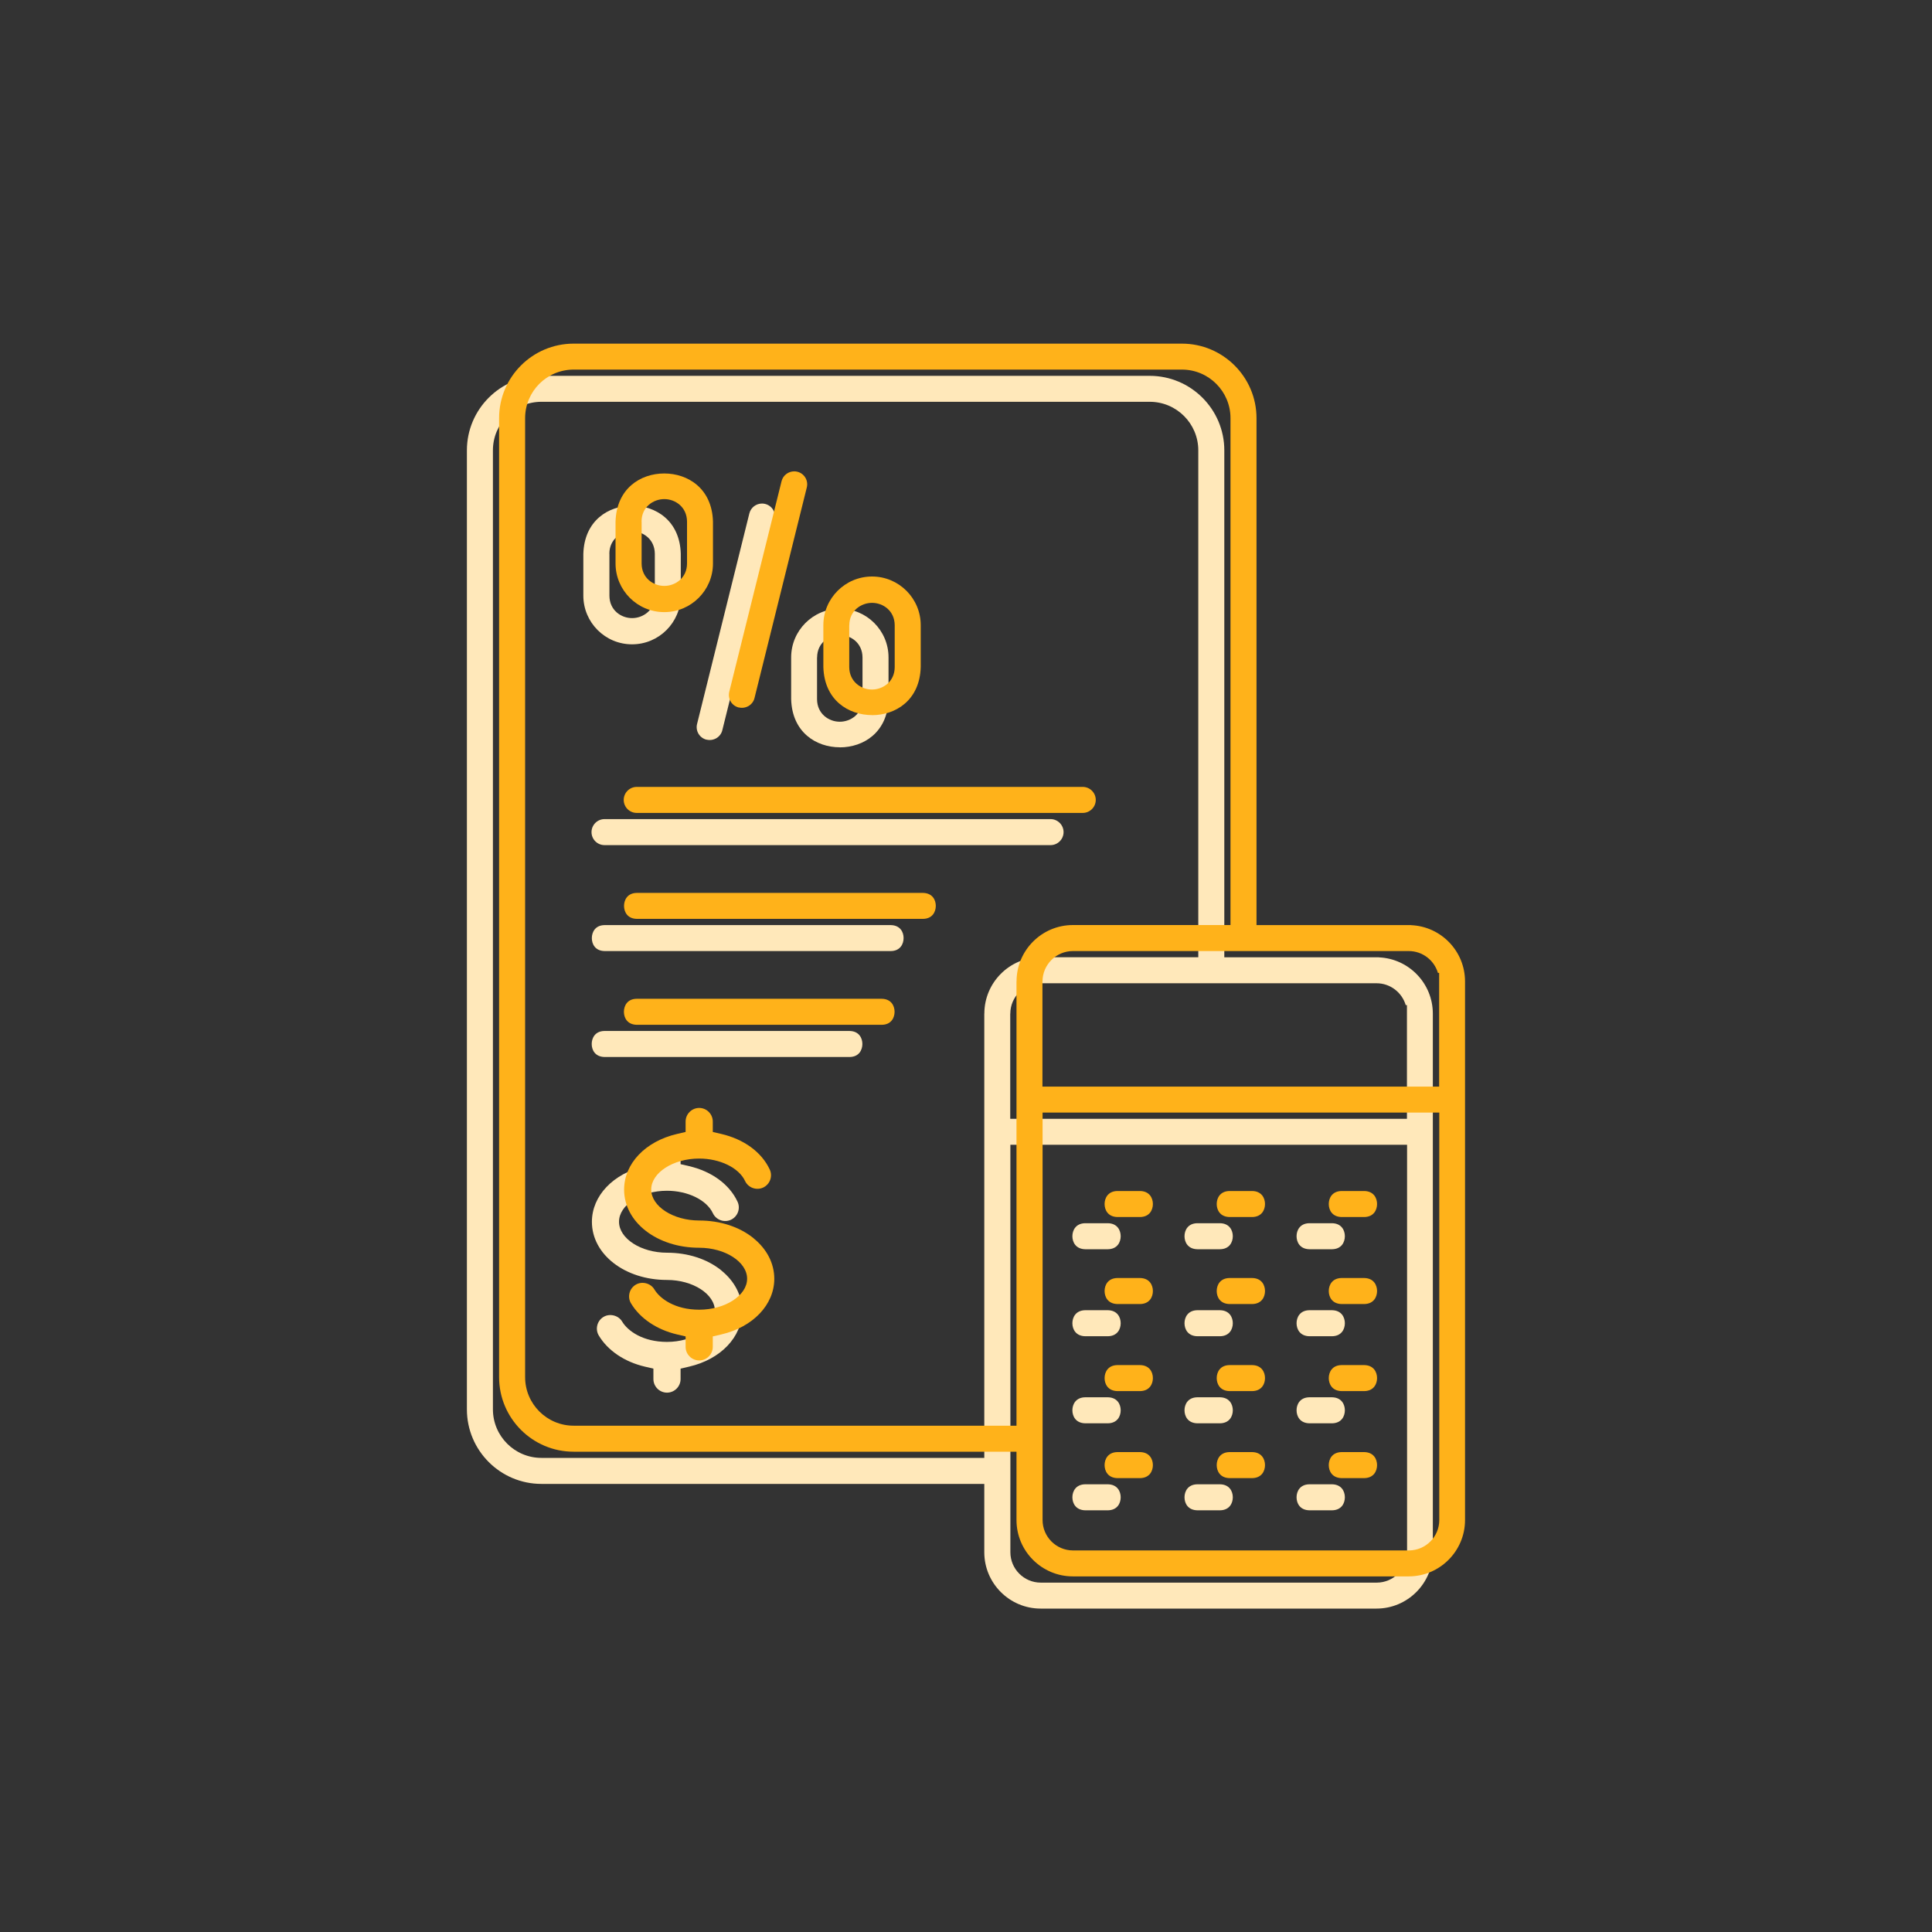
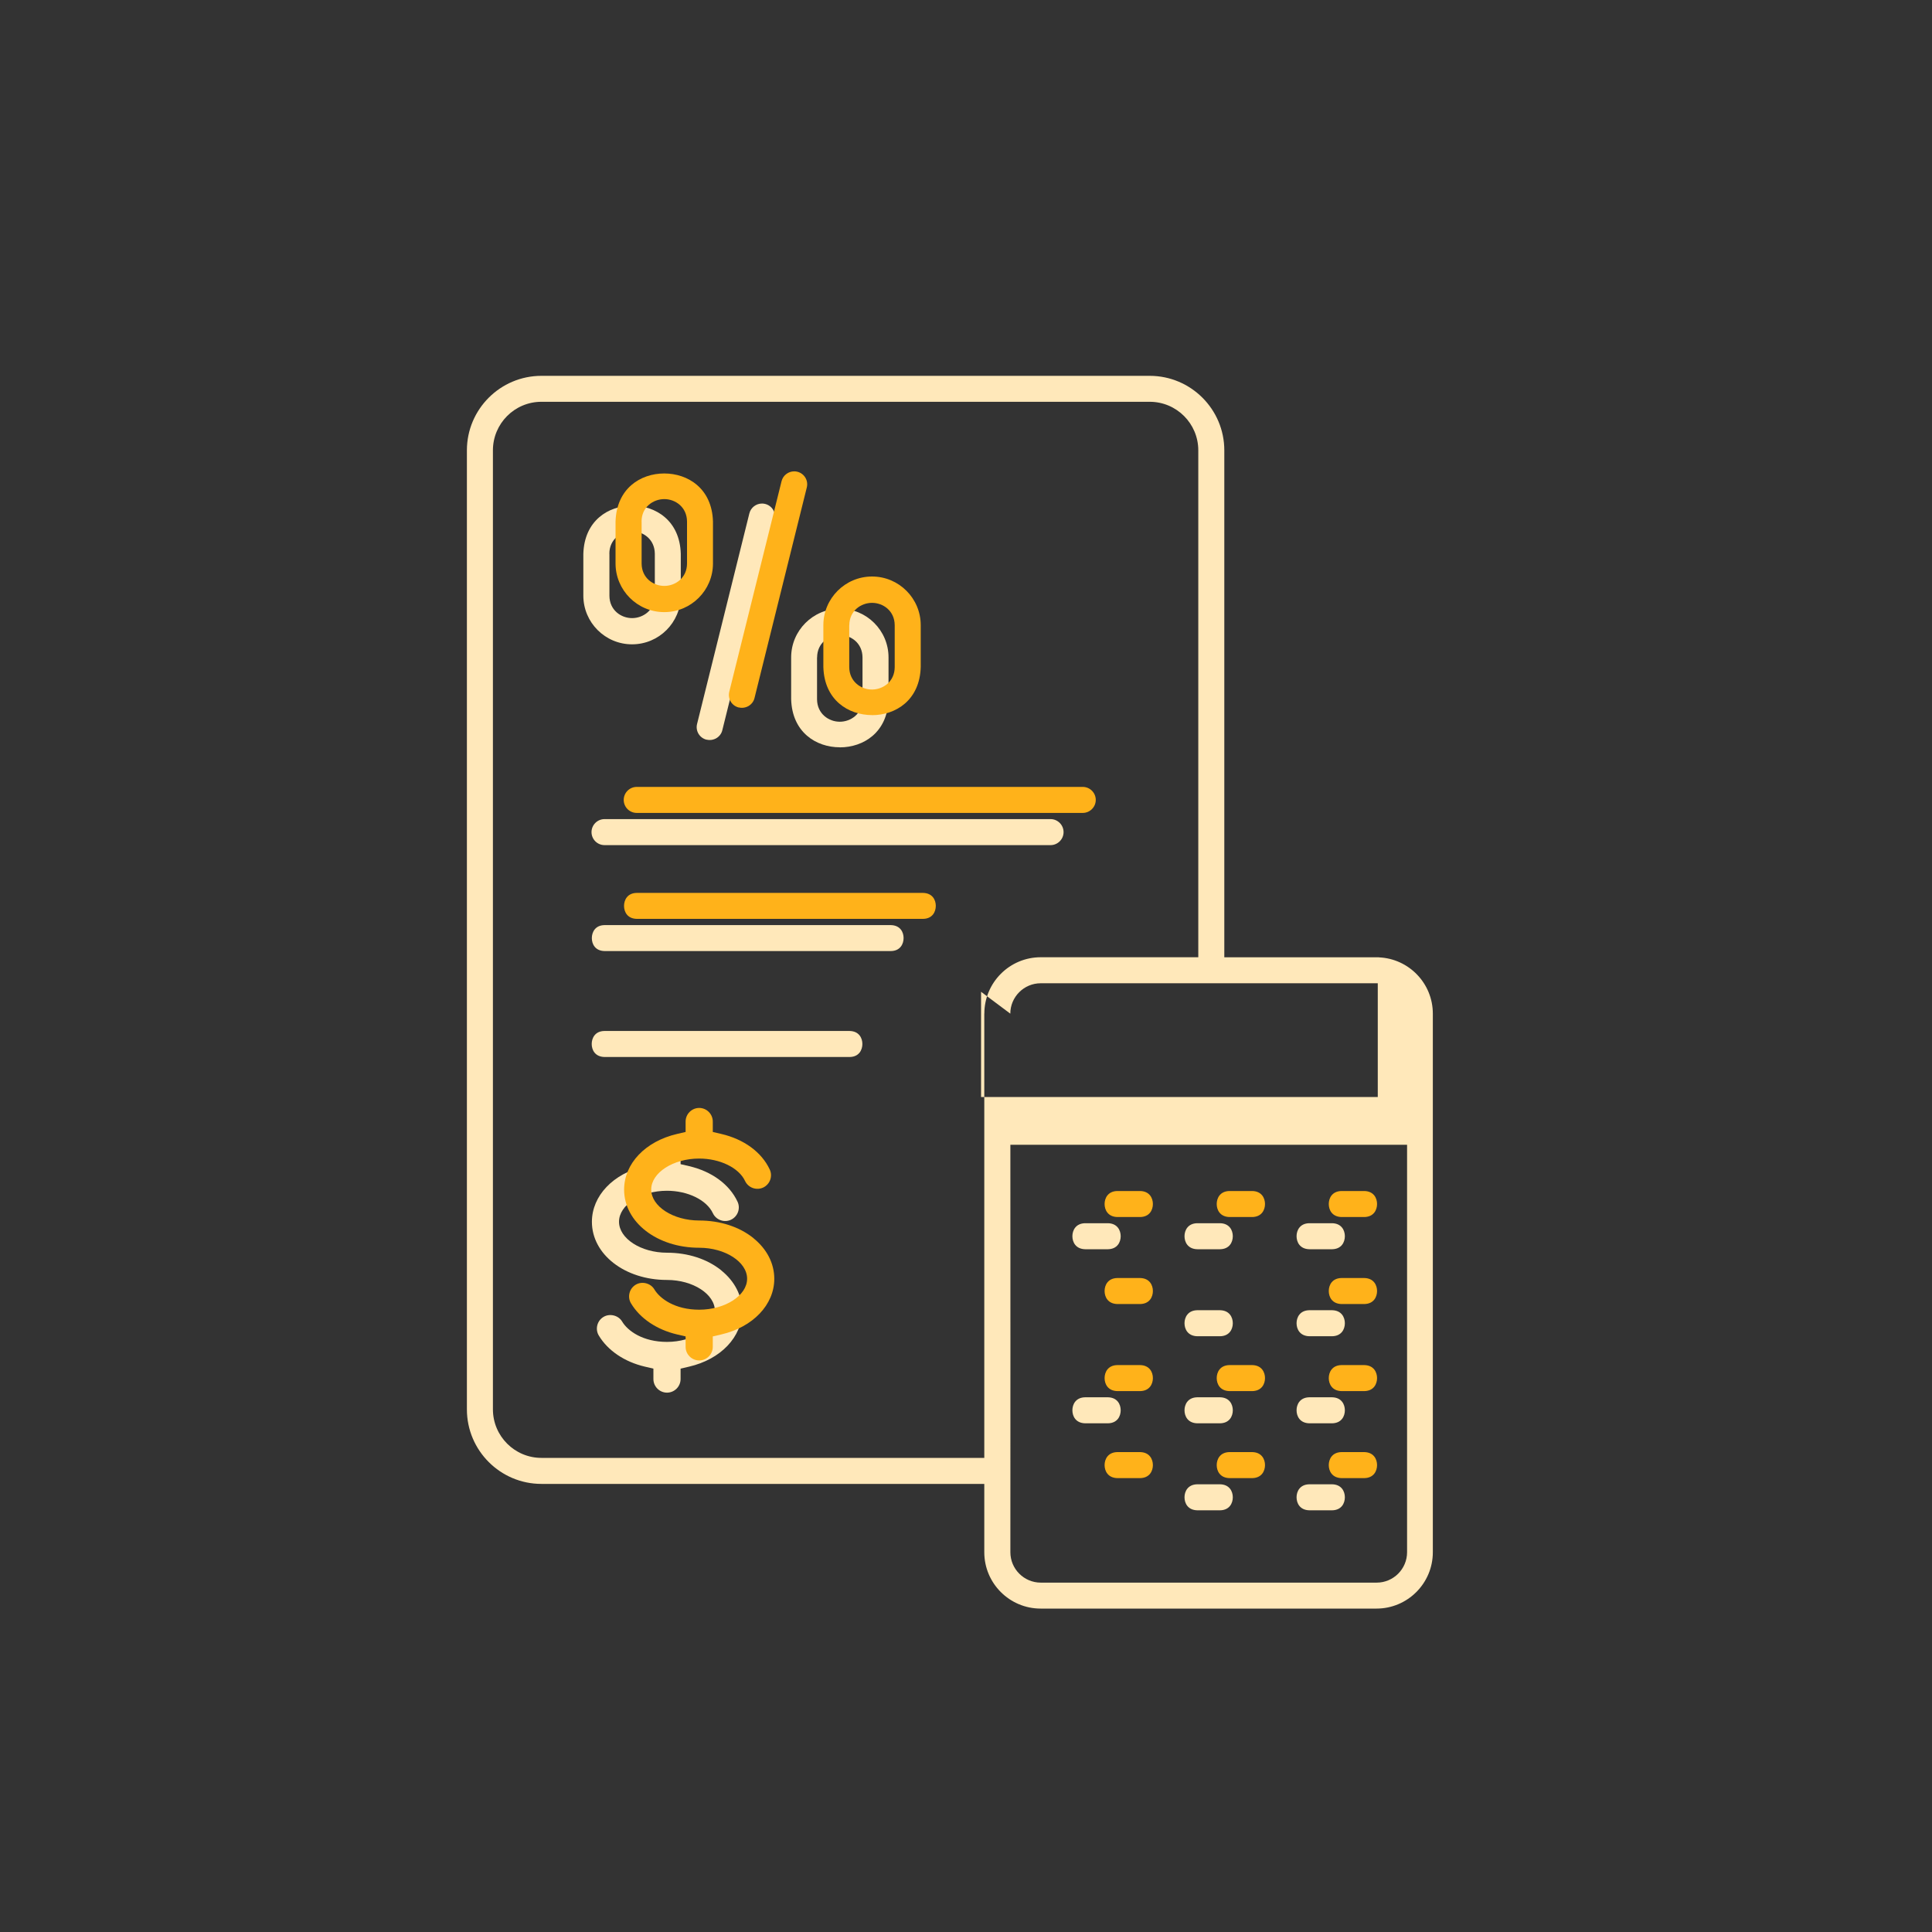
<svg xmlns="http://www.w3.org/2000/svg" id="a" width="300" height="300" viewBox="0 0 300 300">
  <rect x="0" y="0" width="300" height="300" fill="#333333" stroke="none" />
  <rect width="300" height="300" fill="none" />
-   <path d="M214.13,148.65h-24.02v-78.72c0-6.38-5.2-11.57-11.58-11.57h-94.46c-6.38,0-11.57,5.19-11.57,11.57v148.92c0,6.38,5.19,11.57,11.57,11.57h68.77v10.61c0,4.83,3.93,8.75,8.75,8.75h52.15c4.83,0,8.75-3.93,8.75-8.75v-83.63c0-4.7-3.72-8.54-8.37-8.74h0ZM152.84,157.39v68.99h-68.77c-4.15,0-7.53-3.38-7.53-7.54V69.93c0-4.16,3.37-7.54,7.53-7.54h94.46c4.16,0,7.54,3.38,7.54,7.54v78.71h-24.47c-4.83,0-8.75,3.93-8.75,8.75h-.01ZM156.88,157.4c0-2.6,2.12-4.72,4.72-4.72h52.15c2.14,0,3.95,1.43,4.53,3.39h.19v17.66h-61.6v-16.33h.01ZM218.49,241.03c0,2.6-2.12,4.72-4.72,4.72h-52.16c-2.6,0-4.72-2.12-4.72-4.72v-.11c.02-2.54,0-61.23,0-61.83v-1.33h61.6v63.27h0Z" fill="#ffe8ba" />
+   <path d="M214.13,148.65h-24.02v-78.72c0-6.38-5.2-11.57-11.58-11.57h-94.46c-6.38,0-11.57,5.19-11.57,11.57v148.92c0,6.38,5.19,11.57,11.57,11.57h68.77v10.61c0,4.83,3.93,8.75,8.75,8.75h52.15c4.83,0,8.75-3.93,8.75-8.75v-83.63c0-4.7-3.72-8.54-8.37-8.74h0ZM152.84,157.39v68.99h-68.77c-4.15,0-7.53-3.38-7.53-7.54V69.93c0-4.16,3.37-7.54,7.53-7.54h94.46c4.16,0,7.54,3.38,7.54,7.54v78.71h-24.47c-4.83,0-8.75,3.93-8.75,8.75h-.01ZM156.88,157.4c0-2.6,2.12-4.72,4.72-4.72h52.15h.19v17.66h-61.6v-16.33h.01ZM218.49,241.03c0,2.6-2.12,4.72-4.72,4.72h-52.16c-2.6,0-4.72-2.12-4.72-4.72v-.11c.02-2.54,0-61.23,0-61.83v-1.33h61.6v63.27h0Z" fill="#ffe8ba" />
  <path d="M98.15,100.05h0c4.17,0,7.56-3.39,7.56-7.56v-6.5c-.14-5.15-3.9-7.47-7.57-7.47h0c-3.67,0-7.42,2.32-7.56,7.5v6.47c0,4.17,3.39,7.56,7.56,7.56h0ZM94.62,85.98c0-2.26,1.83-3.48,3.53-3.48s3.51,1.22,3.53,3.48v6.51c0,2.27-1.83,3.49-3.53,3.49h0c-1.7,0-3.51-1.22-3.52-3.48v-6.51h0Z" fill="#ffe8ba" />
  <path d="M130.41,116.05c3.67,0,7.43-2.32,7.56-7.5v-6.47c0-4.17-3.39-7.56-7.56-7.56s-7.56,3.39-7.56,7.56v6.48c.14,5.17,3.9,7.48,7.56,7.48h0ZM126.88,102.09c.01-2.26,1.83-3.48,3.53-3.48h0c1.7,0,3.51,1.22,3.52,3.48v6.5c-.01,2.27-1.83,3.48-3.53,3.48s-3.51-1.22-3.53-3.48v-6.52.02Z" fill="#ffe8ba" />
  <path d="M109.73,114.85h0c.5.13,1.06.04,1.52-.23.46-.28.79-.72.91-1.23l8.12-32.7c.13-.52.05-1.07-.23-1.53s-.72-.78-1.24-.91c-.16-.04-.32-.06-.48-.06-.91,0-1.74.61-1.97,1.53l-8.12,32.7c-.13.52-.05,1.07.23,1.53s.72.78,1.24.91h.02Z" fill="#ffe8ba" />
  <path d="M168.51,193.98h3.54c1.45-.03,1.97-1.1,1.97-2.02s-.52-1.99-1.98-2.02h-3.55c-1.45.03-1.97,1.1-1.97,2.02s.52,1.99,1.99,2.02Z" fill="#ffe8ba" />
  <path d="M185.92,193.98h3.54c1.45-.03,1.97-1.1,1.97-2.02s-.52-1.99-1.98-2.02h-3.55c-1.45.03-1.97,1.1-1.97,2.02s.52,1.99,1.99,2.02Z" fill="#ffe8ba" />
  <path d="M203.32,193.98h3.54c1.45-.03,1.97-1.1,1.97-2.02s-.52-1.99-1.98-2.02h-3.55c-1.45.03-1.97,1.1-1.97,2.02s.52,1.99,1.99,2.02Z" fill="#ffe8ba" />
-   <path d="M168.51,207.49h3.54c1.45-.03,1.97-1.1,1.97-2.02s-.52-1.99-1.98-2.02h-3.55c-1.45.03-1.97,1.1-1.97,2.02s.52,1.99,1.99,2.02Z" fill="#ffe8ba" />
  <path d="M185.92,207.49h3.54c1.45-.03,1.97-1.1,1.97-2.02s-.52-1.99-1.98-2.02h-3.55c-1.45.03-1.97,1.1-1.97,2.02s.52,1.99,1.99,2.02Z" fill="#ffe8ba" />
  <path d="M203.32,207.49h3.54c1.45-.03,1.97-1.1,1.97-2.02s-.52-1.99-1.98-2.02h-3.55c-1.45.03-1.97,1.1-1.97,2.02s.52,1.99,1.99,2.02Z" fill="#ffe8ba" />
  <path d="M168.51,221.01h3.54c1.45-.03,1.97-1.1,1.97-2.02s-.52-1.99-1.98-2.02h-3.55c-1.45.03-1.97,1.1-1.97,2.02s.52,1.99,1.99,2.02Z" fill="#ffe8ba" />
  <path d="M185.92,221.01h3.54c1.45-.03,1.97-1.1,1.97-2.02s-.52-1.99-1.98-2.02h-3.55c-1.45.03-1.97,1.1-1.97,2.02s.52,1.99,1.99,2.02Z" fill="#ffe8ba" />
  <path d="M203.32,221.01h3.54c1.45-.03,1.97-1.1,1.97-2.02s-.52-1.99-1.98-2.02h-3.55c-1.45.03-1.97,1.1-1.97,2.02s.52,1.99,1.99,2.02Z" fill="#ffe8ba" />
-   <path d="M168.51,234.52h3.54c1.45-.03,1.97-1.1,1.97-2.02s-.52-1.99-1.98-2.02h-3.55c-1.45.03-1.97,1.1-1.97,2.02s.52,1.99,1.99,2.02Z" fill="#ffe8ba" />
  <path d="M185.92,234.52h3.54c1.45-.03,1.97-1.1,1.97-2.02s-.52-1.99-1.98-2.02h-3.55c-1.45.03-1.97,1.1-1.97,2.02s.52,1.99,1.99,2.02Z" fill="#ffe8ba" />
  <path d="M203.32,234.52h3.54c1.45-.03,1.97-1.1,1.97-2.02s-.52-1.99-1.98-2.02h-3.55c-1.45.03-1.97,1.1-1.97,2.02s.52,1.99,1.99,2.02Z" fill="#ffe8ba" />
  <path d="M165.15,129.21c0-1.11-.91-2.02-2.02-2.02h-69.26c-1.11,0-2.02.91-2.02,2.02s.9,2.02,2.02,2.02h69.26c1.11,0,2.02-.91,2.02-2.02Z" fill="#ffe8ba" />
  <path d="M138.33,143.65h-44.46c-1.45.02-1.97,1.1-1.97,2.02s.52,1.99,1.99,2.01h44.45c1.45-.02,1.97-1.1,1.97-2.02s-.52-1.98-1.98-2.01Z" fill="#ffe8ba" />
  <path d="M131.93,160.09h-38.08c-1.45.02-1.97,1.1-1.97,2.02s.52,1.99,1.99,2.02h38.07c1.45-.02,1.97-1.1,1.97-2.02s-.52-1.99-1.98-2.02Z" fill="#ffe8ba" />
  <path d="M111.99,197.25l-.31.38.31-.38c-2.19-1.76-5.18-2.73-8.42-2.73-4.04,0-7.45-2.2-7.45-4.81s3.41-4.81,7.44-4.81c3.24,0,6.17,1.43,7.13,3.48.24.51.67.9,1.2,1.09.53.19,1.1.17,1.62-.07,1.05-.5,1.51-1.76,1.01-2.81-1.26-2.69-4-4.69-7.51-5.51l-1.33-.31v-1.62c0-1.16-.95-2.11-2.11-2.11s-2.11.95-2.11,2.11v1.62l-1.33.31c-4.92,1.14-8.22,4.61-8.22,8.64,0,5.07,5.12,9.03,11.66,9.03,4.03,0,7.44,2.2,7.44,4.81s-3.41,4.81-7.44,4.81c-3.75,0-6.09-1.7-6.96-3.15-.57-.97-1.92-1.32-2.9-.73-.48.29-.82.74-.96,1.29-.14.55-.06,1.12.23,1.6,1.39,2.33,3.99,4.09,7.15,4.83l1.33.31v1.62c0,1.16.95,2.11,2.11,2.11s2.11-.95,2.11-2.11v-1.62l1.33-.31c4.91-1.14,8.22-4.61,8.22-8.64,0-2.39-1.15-4.62-3.23-6.3v-.02Z" fill="#ffe8ba" />
-   <path d="M219.13,143.65h-24.02v-78.72c0-6.38-5.2-11.57-11.58-11.57h-94.46c-6.38,0-11.57,5.19-11.57,11.57v148.92c0,6.38,5.19,11.57,11.57,11.57h68.77v10.61c0,4.83,3.93,8.75,8.75,8.75h52.15c4.83,0,8.75-3.93,8.75-8.75v-83.63c0-4.7-3.72-8.54-8.37-8.74h0ZM157.84,152.39v68.99h-68.77c-4.15,0-7.53-3.38-7.53-7.54V64.93c0-4.16,3.37-7.54,7.53-7.54h94.46c4.16,0,7.54,3.38,7.54,7.54v78.71h-24.47c-4.83,0-8.75,3.93-8.75,8.75h-.01ZM161.88,152.4c0-2.6,2.12-4.72,4.72-4.72h52.15c2.14,0,3.95,1.43,4.53,3.39h.19v17.66h-61.6v-16.33h.01ZM223.49,236.03c0,2.6-2.12,4.72-4.72,4.72h-52.16c-2.6,0-4.72-2.12-4.72-4.72v-.11c.02-2.54,0-61.23,0-61.83v-1.33h61.6v63.27h0Z" fill="#ffb21a" />
  <path d="M103.15,95.05h0c4.17,0,7.56-3.39,7.56-7.56v-6.5c-.14-5.15-3.9-7.47-7.57-7.47h0c-3.67,0-7.42,2.32-7.56,7.5v6.47c0,4.17,3.39,7.56,7.56,7.56h0ZM99.62,80.98c0-2.26,1.83-3.48,3.53-3.48s3.51,1.22,3.53,3.48v6.51c0,2.27-1.83,3.49-3.53,3.49h0c-1.7,0-3.51-1.22-3.52-3.48v-6.51h0Z" fill="#ffb21a" />
  <path d="M135.41,111.05c3.67,0,7.43-2.32,7.56-7.5v-6.47c0-4.17-3.39-7.56-7.56-7.56s-7.56,3.39-7.56,7.56v6.48c.14,5.17,3.9,7.48,7.56,7.48h0ZM131.88,97.09c.01-2.26,1.83-3.48,3.53-3.48h0c1.7,0,3.51,1.22,3.52,3.48v6.5c-.01,2.27-1.83,3.48-3.53,3.48s-3.51-1.22-3.53-3.48v-6.52.02Z" fill="#ffb21a" />
  <path d="M114.73,109.85h0c.5.13,1.06.04,1.52-.23.46-.28.79-.72.91-1.23l8.12-32.7c.13-.52.05-1.07-.23-1.53s-.72-.78-1.24-.91c-.16-.04-.32-.06-.48-.06-.91,0-1.74.61-1.97,1.53l-8.12,32.7c-.13.52-.05,1.07.23,1.53s.72.78,1.24.91h.02Z" fill="#ffb21a" />
  <path d="M173.51,188.98h3.54c1.45-.03,1.97-1.1,1.97-2.02s-.52-1.99-1.98-2.02h-3.55c-1.45.03-1.97,1.1-1.97,2.02s.52,1.99,1.99,2.02Z" fill="#ffb21a" />
  <path d="M190.92,188.98h3.54c1.45-.03,1.97-1.1,1.97-2.02s-.52-1.99-1.98-2.02h-3.55c-1.45.03-1.97,1.1-1.97,2.02s.52,1.99,1.99,2.02Z" fill="#ffb21a" />
  <path d="M208.32,188.98h3.54c1.45-.03,1.97-1.1,1.97-2.02s-.52-1.99-1.98-2.02h-3.55c-1.45.03-1.97,1.1-1.97,2.02s.52,1.99,1.99,2.02Z" fill="#ffb21a" />
  <path d="M173.51,202.49h3.54c1.45-.03,1.97-1.1,1.97-2.02s-.52-1.99-1.98-2.02h-3.55c-1.45.03-1.97,1.1-1.97,2.02s.52,1.99,1.99,2.02Z" fill="#ffb21a" />
-   <path d="M190.92,202.49h3.54c1.45-.03,1.97-1.1,1.97-2.02s-.52-1.99-1.98-2.02h-3.55c-1.45.03-1.97,1.1-1.97,2.02s.52,1.99,1.99,2.02Z" fill="#ffb21a" />
  <path d="M208.32,202.49h3.54c1.45-.03,1.97-1.1,1.97-2.02s-.52-1.99-1.98-2.02h-3.55c-1.45.03-1.97,1.1-1.97,2.02s.52,1.99,1.99,2.02Z" fill="#ffb21a" />
  <path d="M173.51,216.01h3.54c1.45-.03,1.97-1.1,1.97-2.02s-.52-1.99-1.98-2.02h-3.55c-1.45.03-1.97,1.1-1.97,2.02s.52,1.99,1.99,2.02Z" fill="#ffb21a" />
  <path d="M190.92,216.01h3.54c1.45-.03,1.97-1.1,1.97-2.02s-.52-1.99-1.98-2.02h-3.55c-1.45.03-1.97,1.1-1.97,2.02s.52,1.99,1.99,2.02Z" fill="#ffb21a" />
  <path d="M208.32,216.01h3.54c1.45-.03,1.97-1.1,1.97-2.02s-.52-1.99-1.98-2.02h-3.55c-1.45.03-1.97,1.1-1.97,2.02s.52,1.99,1.99,2.02Z" fill="#ffb21a" />
  <path d="M173.51,229.52h3.54c1.45-.03,1.97-1.1,1.97-2.02s-.52-1.99-1.98-2.02h-3.55c-1.45.03-1.97,1.1-1.97,2.02s.52,1.99,1.99,2.02Z" fill="#ffb21a" />
  <path d="M190.92,229.52h3.54c1.45-.03,1.97-1.1,1.97-2.02s-.52-1.99-1.98-2.02h-3.55c-1.45.03-1.97,1.1-1.97,2.02s.52,1.99,1.99,2.02Z" fill="#ffb21a" />
  <path d="M208.32,229.52h3.54c1.45-.03,1.97-1.1,1.97-2.02s-.52-1.99-1.98-2.02h-3.55c-1.45.03-1.97,1.1-1.97,2.02s.52,1.99,1.99,2.02Z" fill="#ffb21a" />
  <path d="M170.15,124.21c0-1.11-.91-2.02-2.02-2.02h-69.26c-1.11,0-2.02.91-2.02,2.02s.9,2.02,2.02,2.02h69.26c1.11,0,2.02-.91,2.02-2.02Z" fill="#ffb21a" />
  <path d="M143.33,138.65h-44.46c-1.45.02-1.97,1.1-1.97,2.02s.52,1.99,1.99,2.01h44.45c1.45-.02,1.97-1.1,1.97-2.02s-.52-1.98-1.98-2.01Z" fill="#ffb21a" />
-   <path d="M136.93,155.09h-38.08c-1.45.02-1.97,1.1-1.97,2.02s.52,1.99,1.99,2.02h38.07c1.45-.02,1.97-1.1,1.97-2.02s-.52-1.99-1.98-2.02Z" fill="#ffb21a" />
  <path d="M116.99,192.25l-.31.38.31-.38c-2.19-1.76-5.18-2.73-8.42-2.73-4.04,0-7.45-2.2-7.45-4.81s3.41-4.81,7.44-4.81c3.24,0,6.17,1.43,7.13,3.48.24.51.67.9,1.2,1.09.53.19,1.1.17,1.62-.07,1.05-.5,1.51-1.76,1.01-2.81-1.26-2.69-4-4.69-7.51-5.51l-1.33-.31v-1.62c0-1.16-.95-2.11-2.11-2.11s-2.11.95-2.11,2.11v1.62l-1.33.31c-4.92,1.14-8.22,4.61-8.22,8.64,0,5.07,5.12,9.03,11.66,9.03,4.03,0,7.44,2.2,7.44,4.81s-3.41,4.81-7.44,4.81c-3.75,0-6.09-1.7-6.96-3.15-.57-.97-1.92-1.32-2.9-.73-.48.29-.82.74-.96,1.29-.14.55-.06,1.12.23,1.6,1.39,2.33,3.99,4.09,7.15,4.83l1.33.31v1.62c0,1.16.95,2.11,2.11,2.11s2.11-.95,2.11-2.11v-1.62l1.33-.31c4.91-1.14,8.22-4.61,8.22-8.64,0-2.39-1.15-4.62-3.23-6.3v-.02Z" fill="#ffb21a" />
</svg>